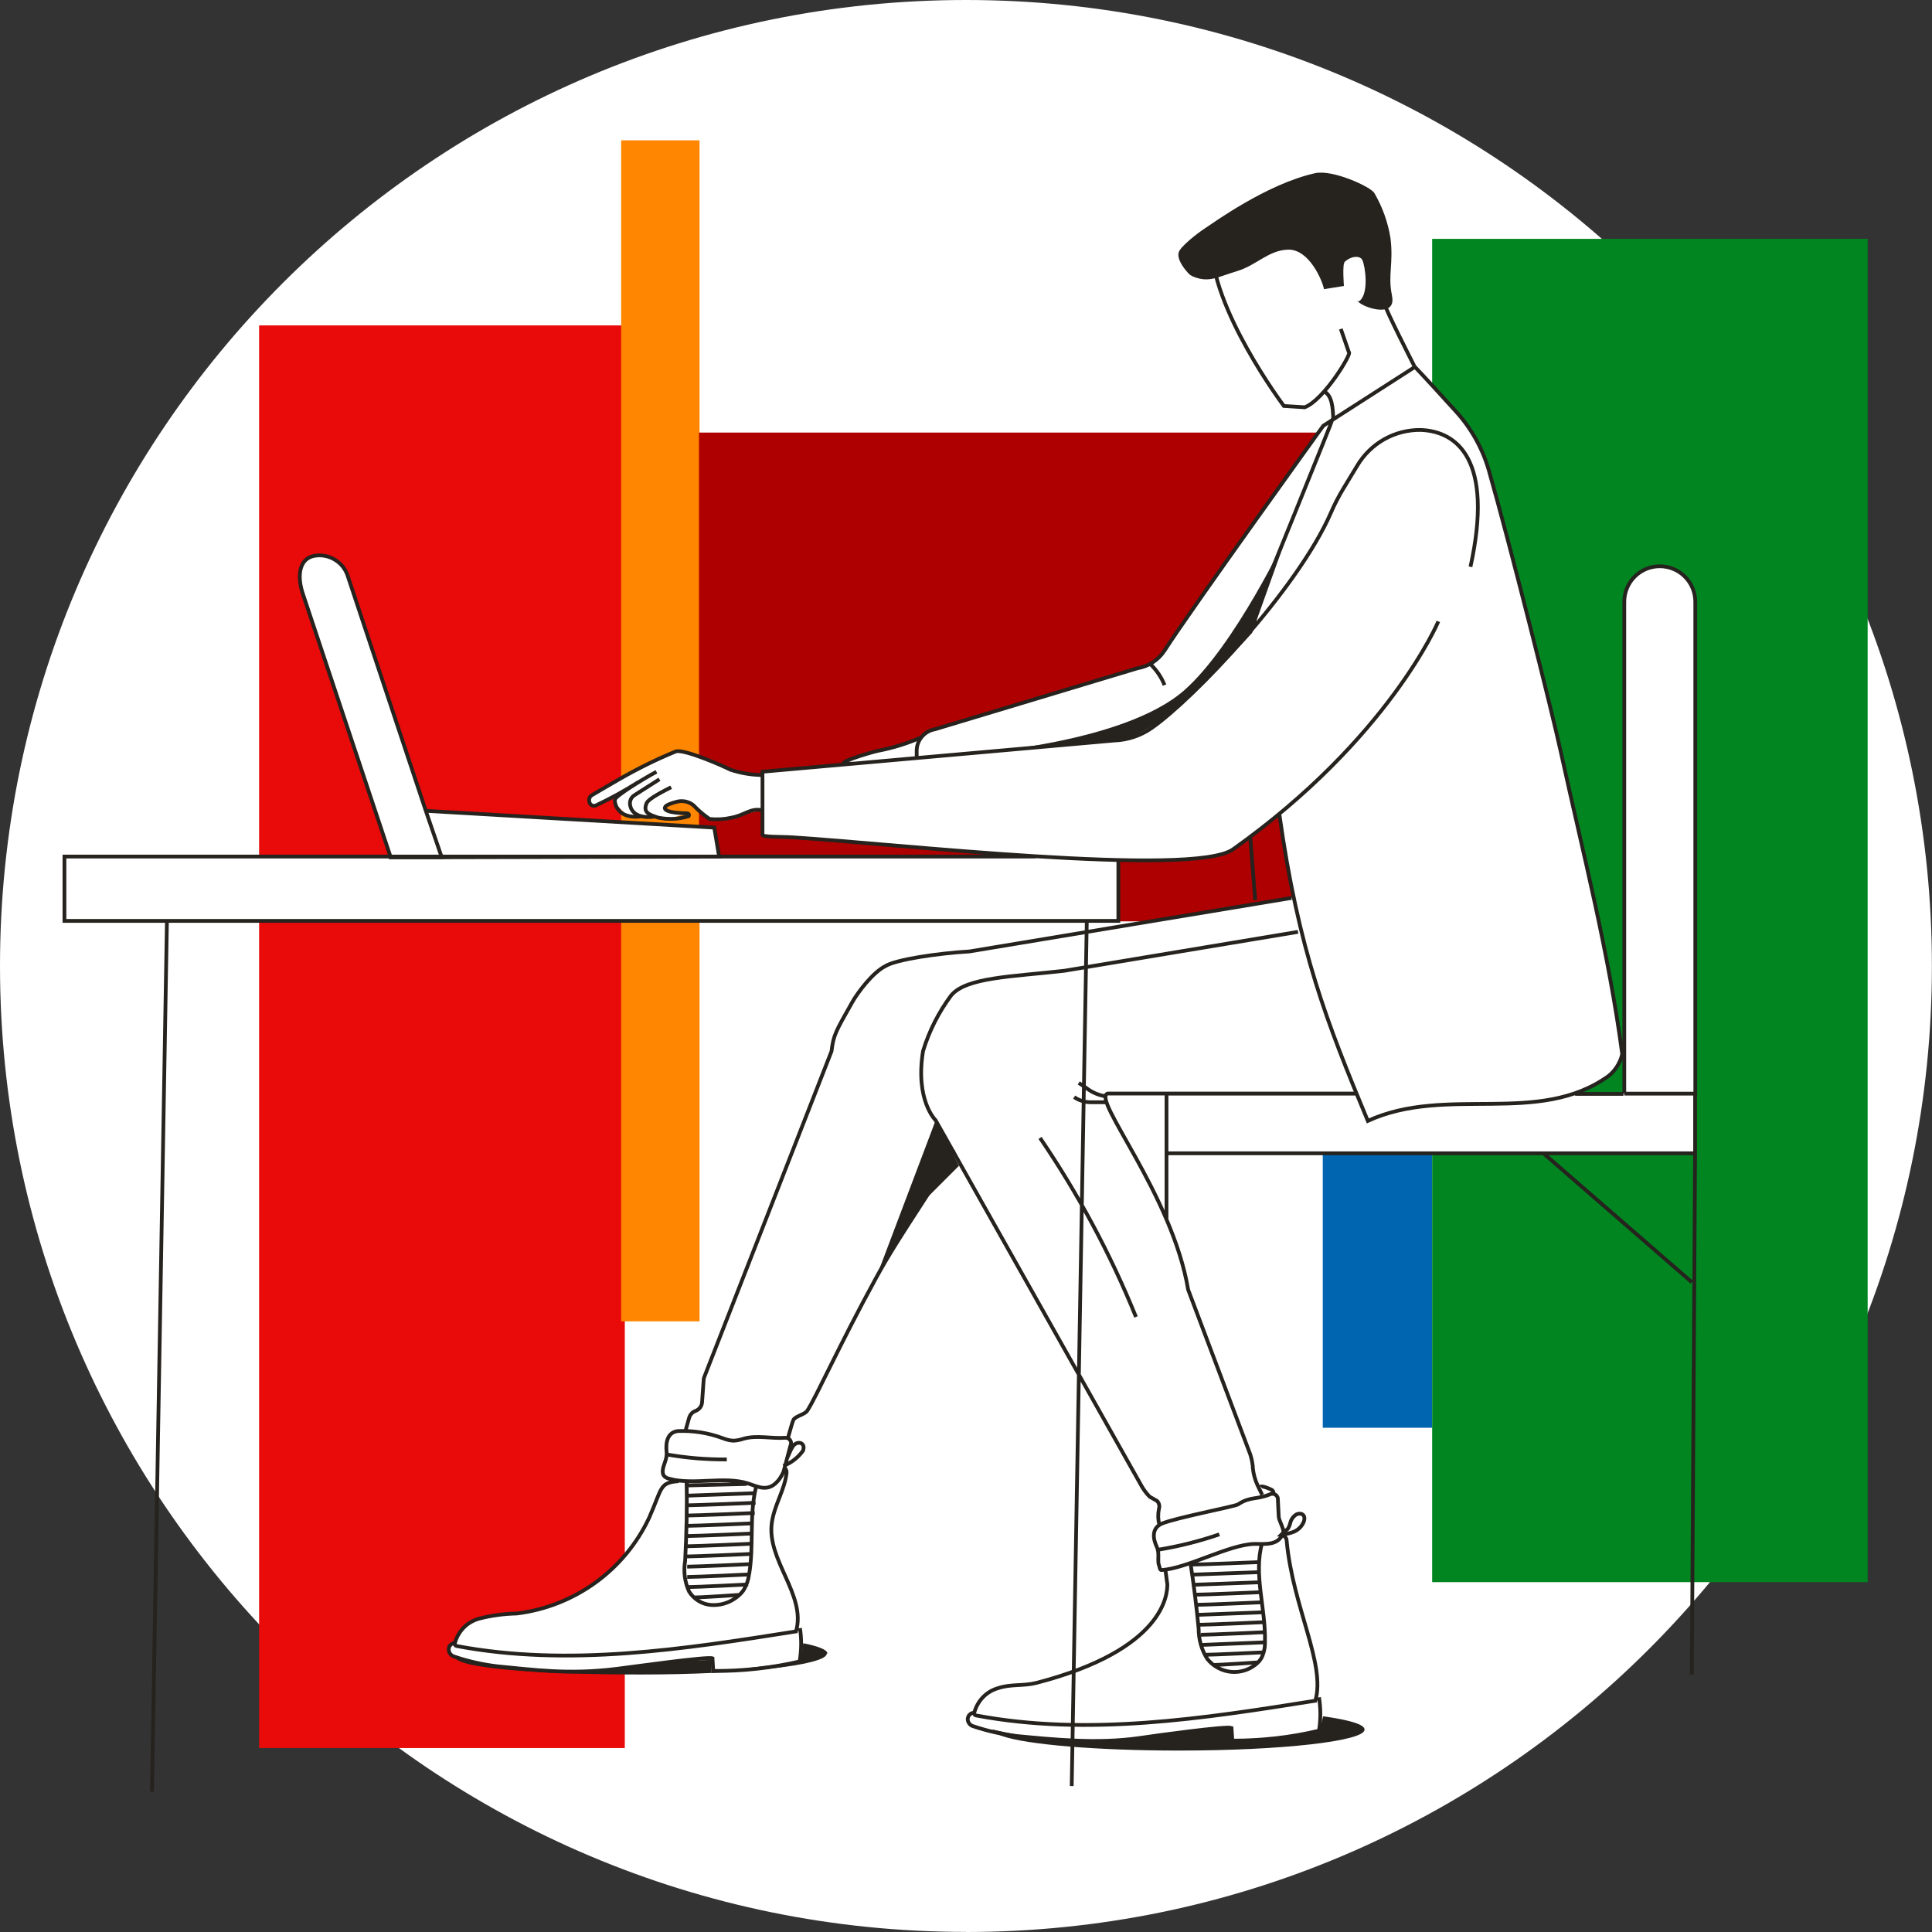
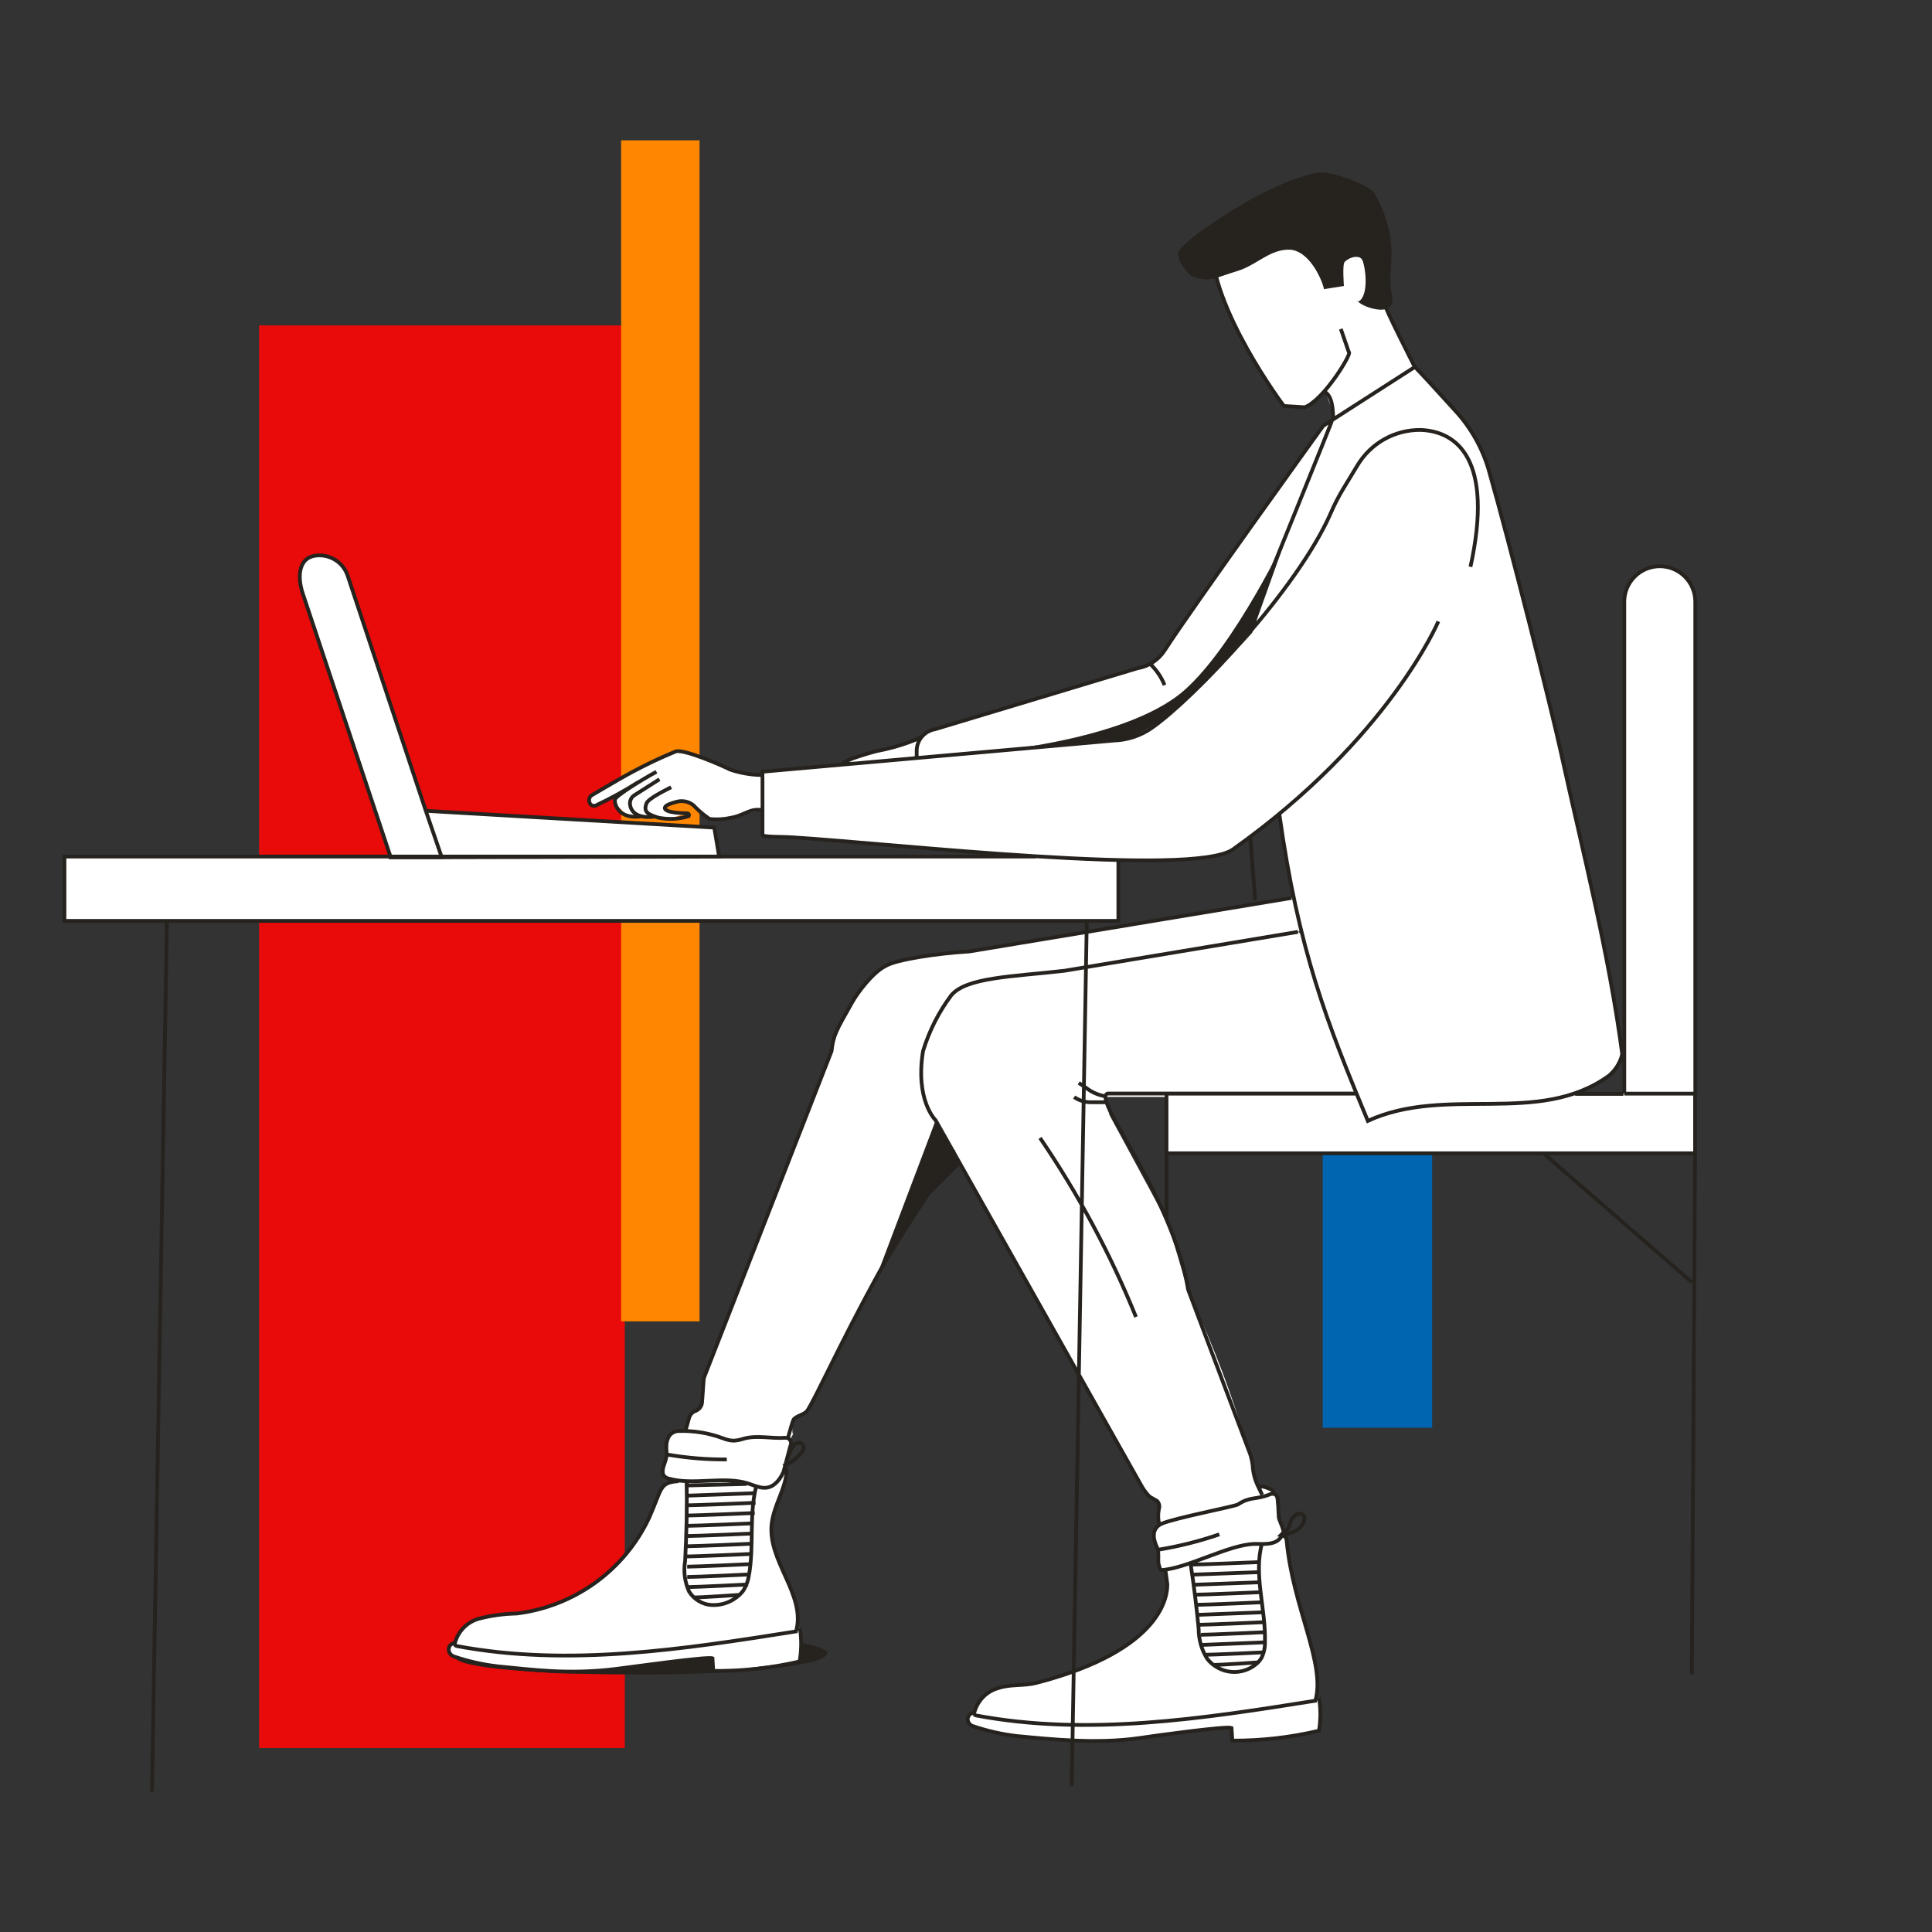
<svg xmlns="http://www.w3.org/2000/svg" id="Warstwa_1" viewBox="0 0 206.25 206.25">
  <rect x="0" y="0" width="206.25" height="206.25" fill="#333333" stroke="none" />
-   <path d="M103.12,206.25c56.95,0,103.12-46.17,103.12-103.12S160.08,0,103.12,0,0,46.17,0,103.12s46.17,103.12,103.12,103.12Z" fill="#fff" />
  <path d="M66.7,34.74H27.66v151.87h39.04V34.74Z" fill="#e90a0a" />
  <path d="M74.68,14.98h-8.37v126.08h8.37V14.98Z" fill="#ff8600" />
-   <path d="M141.32,46.18h-66.7v52.18h66.7v-52.18Z" fill="#ae0000" />
  <path d="M152.89,46.17h-11.68v106.25h11.68V46.17Z" fill="#0065b1" />
-   <path d="M199.38,25.5h-46.49v143.4h46.49V25.5Z" fill="#008520" />
  <path d="M177.17,60.45c-1.01,0-1.97.4-2.68,1.11-.71.71-1.11,1.67-1.11,2.68v52.5h-5.29c1.28-.44,2.49-1.07,3.59-1.86.72-.59,1.23-1.4,1.44-2.31-1.45-10.88-4.19-21.48-6.54-32.19-1-4.58-5.47-22.34-7.74-30.24-.67-2.34-1.87-4.5-3.5-6.31-1.42-1.56-3.17-3.49-4.3-4.67l-7.73-16.15s-12.48-1.59-13.82,1.62c-.74,1.78.45,6.02,2.3,9.89,1.51,3.07,3.26,6.02,5.22,8.82l2.23.14,2.24-1.72,1.03,2.84-1.28.86-.43.5s-13.65,19.04-16.48,23.44c-.33.51-.75.94-1.25,1.27-.5.33-1.07.55-1.66.65l-21.61,6.51c-1.12.18-1.72.8-1.72,1.2l-6.45,1.74-1.72.81-8.52.76c-.08.09-.08-.1-.08.54,0,.12-1.77-.34-2.84-.44l-3.5-1.64-2.74-.64-9.2,4.72-.18.86.55.37,2.36-1.23-.15.86,1.6,1.58h4.52l1.41-.43-2.35-.56,1.05-.69h1.6l2.46,1.99,5.45-1.15v2.58c0,.26,2.03.19,3.21.27,5.37.34,16.33,1.44,26.32,2.05h-42.39,8.26l-.52-3.1-30.7-1.75-8.45-25.11c-.22-.63-.62-1.17-1.17-1.55-.54-.38-1.19-.59-1.85-.58-2.17,0-2.44,2.13-1.72,4.19l9.37,27.99H6.88v6.87h112.51v-6.53c6.02.14,10.76-.11,12.22-1.15,1.76-1.25,3.44-2.52,4.92-3.77.46,3.3.98,6.25,1.55,8.95h-.19l-34.38,5.71c-3.38.2-7.84.86-8.97,1.56-1.36.68-2.98,2.83-3.59,3.93-1.72,3.05-1.97,3.44-2.17,5.16l-13.6,34.83c-.03.08-.04.17-.05.25l-.17,2.39c-.01.21-.08.41-.21.58-.13.17-.3.29-.5.37-.16.06-.31.15-.42.28-.12.13-.2.28-.25.44l-.42,1.49c-.25-.02-.51-.02-.76,0-1.11.11-1.35,1.17-1.23,2.23.09.71-.41,1.38-.41,1.96-.01.17.01.34.08.49.07.1.16.19.27.25.1.07.22.11.34.13.28.08.57.13.86.17-1.91.18-1.62.82-3,3.94-1.3,2.76-3.28,5.14-5.76,6.92-2.47,1.78-5.36,2.91-8.38,3.28-1.36.03-2.71.22-4.03.55-.63.17-1.19.51-1.65.97-.45.47-.77,1.04-.93,1.67h-.21c-.11.04-.22.11-.29.2-.08.09-.13.2-.15.32-.03.18,0,.36.1.52s.23.28.4.34c1.53.54,3.1.91,4.71,1.12,3.81.36,7.55.91,12.7.27,1.77-.22,9.68-1.34,10.24-1.13l.08,1.36c3.1.03,6.2-.31,9.22-1.01.21-1.18.22-2.38.04-3.56l-.33-.04c.79-3.79-3.22-7.38-2.63-11.29.29-1.92,1.38-3.49,1.57-5.29.01-.1,0-.2-.05-.3-.04-.09-.11-.17-.19-.23l.61-2.29c.04-.1.06-.21.04-.31-.02-.11-.06-.21-.13-.29.23-.43.42-.76.42-.76-.2.34-.14-1.25,0-1.48.25-.4,1.2-.55,1.47-.96.97-1.49,3.44-6.98,7.31-14.11,2.78-5.07,6.09-9.36,8.25-13.59l20.18,35.82c.23.39.5.74.82,1.07l.79.45c.11.11.19.25.22.4.04.15.03.31-.02.46-.11.57-.09,1.16.06,1.72-.86.52-.71,1.5-.28,2.39.31.65,0,1.45.21,1.99.04.17.12.32.24.45l.46-.05.21,1.57c0,.98-.23,6.96-14,10.52-1.32.34-2.75.11-4.04.55-.63.17-1.2.51-1.65.97-.45.47-.77,1.04-.93,1.68l-.2.04c-.11.04-.22.11-.3.2-.08.09-.14.2-.16.32-.03.18,0,.36.1.52.09.16.24.28.41.34,1.52.52,3.1.88,4.7,1.07,3.82.36,8.54.86,13.07.22,1.77-.27,9.31-1.3,9.88-1.09l.09,1.36c3.11,0,6.21-.35,9.23-1.07.19-1.18.19-2.38,0-3.56h-.32c.86-3.94-2.48-9.8-3.14-16.7,0-.08-.02-.15-.06-.22-.03-.07-.08-.13-.14-.18-.06-.05-.13-.08-.2-.1-.07-.02-.15-.02-.22-.01.08-.14.15-.3.2-.46.08-.28-.51-1.36-.49-1.63l-.35-2.34c-.73-.74-.64-.98-1.64-.58-.31.12-1.72-8.71-7.59-21.01l-2.17-7.36-6.26-11.58-.47-1.95h6.54v6.08h56.43v-58.93c0-.5-.1-.99-.28-1.45-.19-.46-.47-.88-.82-1.23-.35-.35-.77-.63-1.22-.82-.46-.19-.95-.29-1.45-.29ZM138.87,99.36c0,.14.06.28.1.41l-.4-.31.3-.1Z" fill="#fff" />
  <path d="M85.4,173.81c.18,1.18.17,2.38-.04,3.56-3.02.7-6.12,1.04-9.22,1.01l-.08-1.35c-.57-.21-8.47.91-10.24,1.13-5.16.64-8.89.09-12.7-.27-1.6-.19-3.18-.54-4.71-1.07-.17-.07-.31-.19-.4-.34-.09-.16-.13-.34-.1-.52.02-.12.07-.23.15-.32.08-.09.18-.16.29-.2h.21M137.88,95.86l-34.38,5.71c-3.38.2-7.84.86-8.97,1.56-1.36.68-2.98,2.83-3.59,3.93-1.72,3.05-1.97,3.44-2.17,5.16l-13.6,34.82c-.03.08-.04.17-.05.25l-.17,2.39c-.01.21-.08.41-.21.58-.13.17-.3.29-.5.37-.16.06-.31.15-.42.28-.12.13-.2.28-.25.44l-.4,1.42M101.82,122.74c-2.16,4.3-5.53,8.59-8.33,13.75-3.9,7.13-6.34,12.62-7.31,14.11-.27.41-1.22.56-1.47.96-.09.14-.36,1.13-.64,2.1M133.48,89.46l.52,6.64M138.57,99.48l-24.92,4.15c-5.57.64-10.53.69-12.12,2.65-1.33,1.79-2.34,3.79-2.99,5.92-.86,5.28,1.34,7.39,1.34,7.39l22.03,39.12c.23.39.5.74.82,1.07l.79.45c.11.11.19.25.22.4.04.15.03.31-.02.46-.11.55-.1,1.12.04,1.67M144.79,116.74h-26.54c-1.77.52,6.88,10.73,8.59,20.94l6.63,17.58c.13.41.22.83.27,1.26v.14c.06.66.23,1.3.51,1.9l.49,1.01M144.82,116.75h-20.29v6.37h56.43v-6.37M180.61,178.75l.35-55.66M124.53,122.89v7.22M164.78,123.13l15.83,13.75M110.58,91.44H6.88v6.87h112.51v-6.36M41.83,91.53l34.94-.08-.52-3.1-30.77-1.79M17.82,98.34l-1.6,92.93M137.23,25.12c-3.59.14-7.83-2.89-7.9.76-.15,6.98,7.73,17.46,7.73,17.46l2.23.14c2.09-.81,5.1-5.86,4.71-5.87l-.86-2.49M147.81,32.42c-.07.3,3.15,6.61,3.15,6.61M121.27,140.59c-2.72-6.72-6.16-13.12-10.24-19.11M124.32,73.14c-.34-.86-.87-1.63-1.54-2.27M81.39,82.74c-1.17-.01-2.33-.21-3.44-.58-.76-.4-4.95-2.23-5.81-1.94-2.07.85-4.08,1.84-6.02,2.96-.38.21-2.58,1.5-2.95,1.72-.55.35-.23,1.38.48,1.07,1.54-.73,3.04-1.55,4.48-2.47M70.4,83.19l-2.7,1.72c-.14.1-.26.22-.33.37-.08.15-.12.32-.12.49,0,.21.11,1.76,2.69,1.4M71.65,84.04c-.59.31-2.43,1.19-2.63,1.72-.4,1,.29,1.2,1.22,1.52,1.09.23,2.22.18,3.28-.15.09-.19,0-.32-.28-.31,0,0-2.42,0-2.26-.62.07-.26.72-.47,1.35-.63.35-.08.72-.06,1.06.05.34.11.65.31.88.59.45.45.95.86,1.48,1.22.77.08,1.54.04,2.29-.13,1.51-.27,2.04-1.08,3.39-.8M98.35,78.71c-1.46.65-3,1.13-4.57,1.43-.78.15-5.73,1.64-2.82,1.38M136.57,86.87c2.05,14.61,5.08,22.28,9.45,32.79,8.4-3.85,18.23.6,25.72-4.81.83-.68,1.38-1.66,1.51-2.72.09-1.41.06,1.34-.05.55-1.44-10.93-4.2-21.56-6.56-32.33-1-4.58-5.47-22.34-7.73-30.24-.69-2.33-1.91-4.48-3.56-6.27-1.42-1.56-3.17-3.49-4.3-4.67l-9.78,6.28s-14.09,19.55-16.93,23.97c-.33.51-.75.94-1.25,1.27-.5.33-1.07.55-1.66.65l-21.61,6.51c-.54.09-1.03.36-1.39.78-.36.41-.56.94-.57,1.49v.86M168.15,116.78h5.16M133.83,67.03l.29-2.11s8.21-20.2,8.21-20.36c-.05-.86-.08-2.37-1.01-2.78M72.44,158.12c-2.08.16-1.72.71-3.15,3.93-1.3,2.76-3.28,5.14-5.75,6.92-2.47,1.78-5.36,2.91-8.38,3.28-1.36.03-2.71.21-4.03.55-.63.18-1.2.51-1.65.98-.45.47-.77,1.04-.93,1.68,0,.06,0,.12.05.17.04.05.09.08.15.09,11.94,2.25,24.23.34,36.23-1.56,1.12-3.92-3.17-7.6-2.58-11.64.29-1.92,1.38-3.49,1.57-5.29.01-.1,0-.2-.04-.29-.04-.09-.1-.17-.18-.23M73.36,158.35c0-.15-.05-.23-.07-.39.08,2.92,0,5.77-.15,8.68-.19,1.11-.04,2.26.43,3.28.26.4.6.74,1.01.99.41.25.87.4,1.35.43.96.06,1.91-.22,2.67-.8.28-.2.52-.44.73-.71.34-.53.56-1.13.63-1.76M79.97,168.08c.52-3.06,0-6.31.73-9.28M79.97,168.08s-5.65.27-6.61.27M79.72,158.42l-6.4.16M73.32,159.67l7.41-.27M73.36,160.7c.95,0,7.3-.27,7.3-.27M73.36,161.79c.95,0,7.21-.27,7.21-.27M73.36,162.89c.95,0,7.11-.27,7.11-.27M73.36,163.98c.95,0,7-.27,7-.27M73.36,165.07c.95,0,6.88-.27,6.88-.27M73.36,166.16c.95,0,6.81-.27,6.81-.27M73.36,167.25c.95,0,6.7-.27,6.7-.27M73.36,169.43c.95,0,6.51-.28,6.51-.28M74.15,170.53c.96,0,4.8-.27,4.8-.27M83.62,156.5c.85-.33,1.59-.9,2.12-1.65.09-.3.09-.65-.26-.8-.11-.03-.22-.03-.33-.01-.11.02-.21.07-.3.14-.34.21-.71,1.32-.79,1.42M71.17,155.27c2.12.37,4.27.55,6.42.53M103.98,182.84l-.2.04c-.12.04-.22.11-.3.2-.08.09-.13.2-.16.32-.03.18,0,.36.1.52.09.16.24.28.41.34,1.53.52,3.1.88,4.7,1.07,3.82.36,8.54.86,13.07.22,1.77-.27,9.31-1.3,9.87-1.09l.09,1.36c3.11.01,6.22-.34,9.25-1.06.19-1.18.19-2.38,0-3.56M124.41,167.58l.21,1.56c0,.98-.23,6.96-14,10.52-1.32.34-2.75.11-4.04.55-.63.17-1.2.51-1.65.98-.45.47-.77,1.05-.93,1.68,0,.06,0,.12.04.17.04.05.09.08.15.09,11.94,2.25,24.23.34,36.23-1.57,1.13-3.93-2.39-9.93-3.06-17.03,0-.4-.28-.7-.66-.55M127.1,166.94c.36,2.31.64,4.62.86,6.93,0,1.14.31,2.26.92,3.22.31.39.7.72,1.15.96.44.24.93.39,1.43.43.93.08,1.85-.2,2.58-.78.25-.19.46-.43.63-.71.26-.53.39-1.12.37-1.72.09-3.56-1.24-7.2-.31-10.53M127.15,167.03c.96,0,7.37-.27,7.37-.27M127.32,168.1l7.27-.27M127.47,169.18l7.18-.27M127.63,170.24c.95,0,7.07-.27,7.07-.27M127.79,171.32c.96,0,6.97-.27,6.97-.27M127.95,172.39l6.88-.27M128.05,173.45c.96,0,6.77-.27,6.77-.27M128.21,174.52c.95,0,6.67-.27,6.67-.27M128.37,175.6l6.57-.27M128.53,176.66c.95,0,6.46-.27,6.46-.27M129.46,177.74c.96,0,4.77-.27,4.77-.27M123.64,165.44c2.22-.36,4.41-.91,6.53-1.64M135.95,159.44c.01-.1,0-.19-.06-.27-.05-.08-.13-.14-.22-.17-.17-.08-.95-.42-1.09-.28M116.02,98.3l-1.61,92.37M70.08,82.39c-1.53.82-4.36,2.58-4.43,2.96-.08.38.28,2.15,2.81,1.8M115.16,115.61c.36.22.72.46,1.06.72.59.4,1.28.65,1.99.73M114.67,117.12c.51.35,1.1.54,1.72.55h1.77M156.98,60.51c2.51-11.44-1.43-14.46-5.3-14.61-1.36-.02-2.71.32-3.9.99-1.19.67-2.18,1.64-2.88,2.81l-1.49,2.46c-.5.83-.95,1.69-1.33,2.58-3.55,8.15-14.61,19.83-19.15,22.99-1.17.81-2.55,1.27-3.97,1.32l-37.52,3.33c-.09.09-.04-.4-.04.79v5.95c0,.26,2.03.19,3.21.27,10.58.65,42.75,4.3,47.02,1.28,16.66-11.84,21.92-24.33,21.92-24.33M173.4,116.75h7.58v-52.51c0-1.01-.4-1.97-1.11-2.68-.71-.71-1.67-1.11-2.68-1.11s-1.97.4-2.68,1.11c-.71.71-1.11,1.67-1.11,2.68v52.51ZM41.71,91.53h5.45l-1.72-5.02-8.34-25.09c-.22-.63-.62-1.17-1.17-1.55-.54-.38-1.19-.59-1.85-.58-2.17,0-2.44,2.13-1.72,4.19l9.35,28.04ZM70.75,156.99c-.01.17.01.34.08.49.07.1.16.19.27.25.1.07.22.11.34.13,2.58.72,5.9-.31,8.43.51,1.1.35,2.23,1.05,3.37-.52.16-.23.29-.47.4-.72l.74-2.78c.05-.09.07-.2.07-.31,0-.11-.04-.21-.1-.3-.06-.09-.14-.16-.24-.2-.1-.04-.2-.06-.31-.05-1.5.11-2.98-.31-4.42.1-.35.12-.71.19-1.07.21-.39-.02-.78-.11-1.14-.26-1.53-.57-3.15-.83-4.78-.77-1.11.11-1.35,1.17-1.23,2.23.09.78-.41,1.45-.41,2.03v-.03ZM136.81,163.81c.47-.02.93-.13,1.37-.31.47-.22.84-.61,1.02-1.09.09-.3.09-.65-.25-.79-.11-.03-.22-.04-.33-.02-.11.02-.22.06-.31.13-.3.22-.51.54-.58.9-.05.18-.11.35-.2.51-.07.09-.15.18-.25.24-.17.12-.33.26-.46.42ZM123.75,167.16c.05.16.07.46.24.45,2.76-.17,7.18-2.72,9.93-2.79,1.2,0,2.66.2,3.08-1.27.08-.28-.51-1.36-.49-1.63l-.09-1.8c.01-.11,0-.21-.05-.31-.05-.1-.12-.18-.2-.24-.09-.06-.19-.1-.3-.1s-.21.01-.31.06c-1.44.6-2.09.2-3.39,1.07-.32.22-6.73,1.44-8.15,2.06-1.07.48-.97,1.56-.51,2.52.3.65.02,1.45.23,1.99Z" fill="none" stroke="#26221e" stroke-miterlimit="10" stroke-width=".4" />
  <path d="M88.26,176.53c0,1.24-8.88,2.23-19.83,2.23s-19.88-.67-19.88-1.91c0,0,3.15,1.45,12.16,1.67,1.55,0,7.03-.67,10.94-1.06,2.52-.26,4.3-.25,4.3-.25v1.33l9.56-1.15.24-1.97c1.63.33,2.58.7,2.58,1.1" fill="#26221e" />
  <path d="M148.6,31.54c-.46-2.18.18-3.38-.16-6.12-.27-1.7-.86-3.33-1.72-4.81-.39-.67-4.45-2.54-6.33-2.12-5.16,1.14-10.9,5.33-11.75,5.88-.84.55-2.65,1.96-2.81,2.58-.23.86.86,2.04,1.02,2.21.16.18.37.31.59.39,1.66.66,2.58,0,4.63-.61,2.05-.61,3.35-2.23,5.43-2.29,2.3-.07,3.72,3.44,3.84,4.22l2.13-.34s-.19-2.34.09-2.58c.7-.65,1.64-.68,1.87-.2.33.69.69,3.44-.21,4.3-.34.31-.4,0-.27.11.59.71,4.17,1.86,3.65-.58" fill="#26221e" />
  <path d="M99.89,119.58l-6.39,16.89,5.08-8.22,3.79-3.79-2.47-4.87Z" fill="#26221e" />
  <path d="M137.45,57.02s-5.59,11.89-11.04,16.68c-6.51,5.71-22.89,6.76-22.89,6.76,0,0,16.53-1.5,16.96-1.62,1.73-.78,3.34-1.79,4.8-3,2.94-2.61,5.74-5.38,8.39-8.28l3.77-10.54Z" fill="#26221e" />
-   <path d="M145.67,184.65c0,1.23-8.88,2.23-19.83,2.23-8.78,0-16.22-.64-18.83-1.54-.65-.22-1.24-.76-1-.7,6.49,1.55,13.23,1.66,19.76.31,1.84-.41,3.73-.54,5.61-.4,0,0,0,1.16.27,1.16,3.08-.1,6.15-.36,9.2-.77l.4-1.72c2.76.39,4.42.86,4.42,1.41" fill="#26221e" />
</svg>